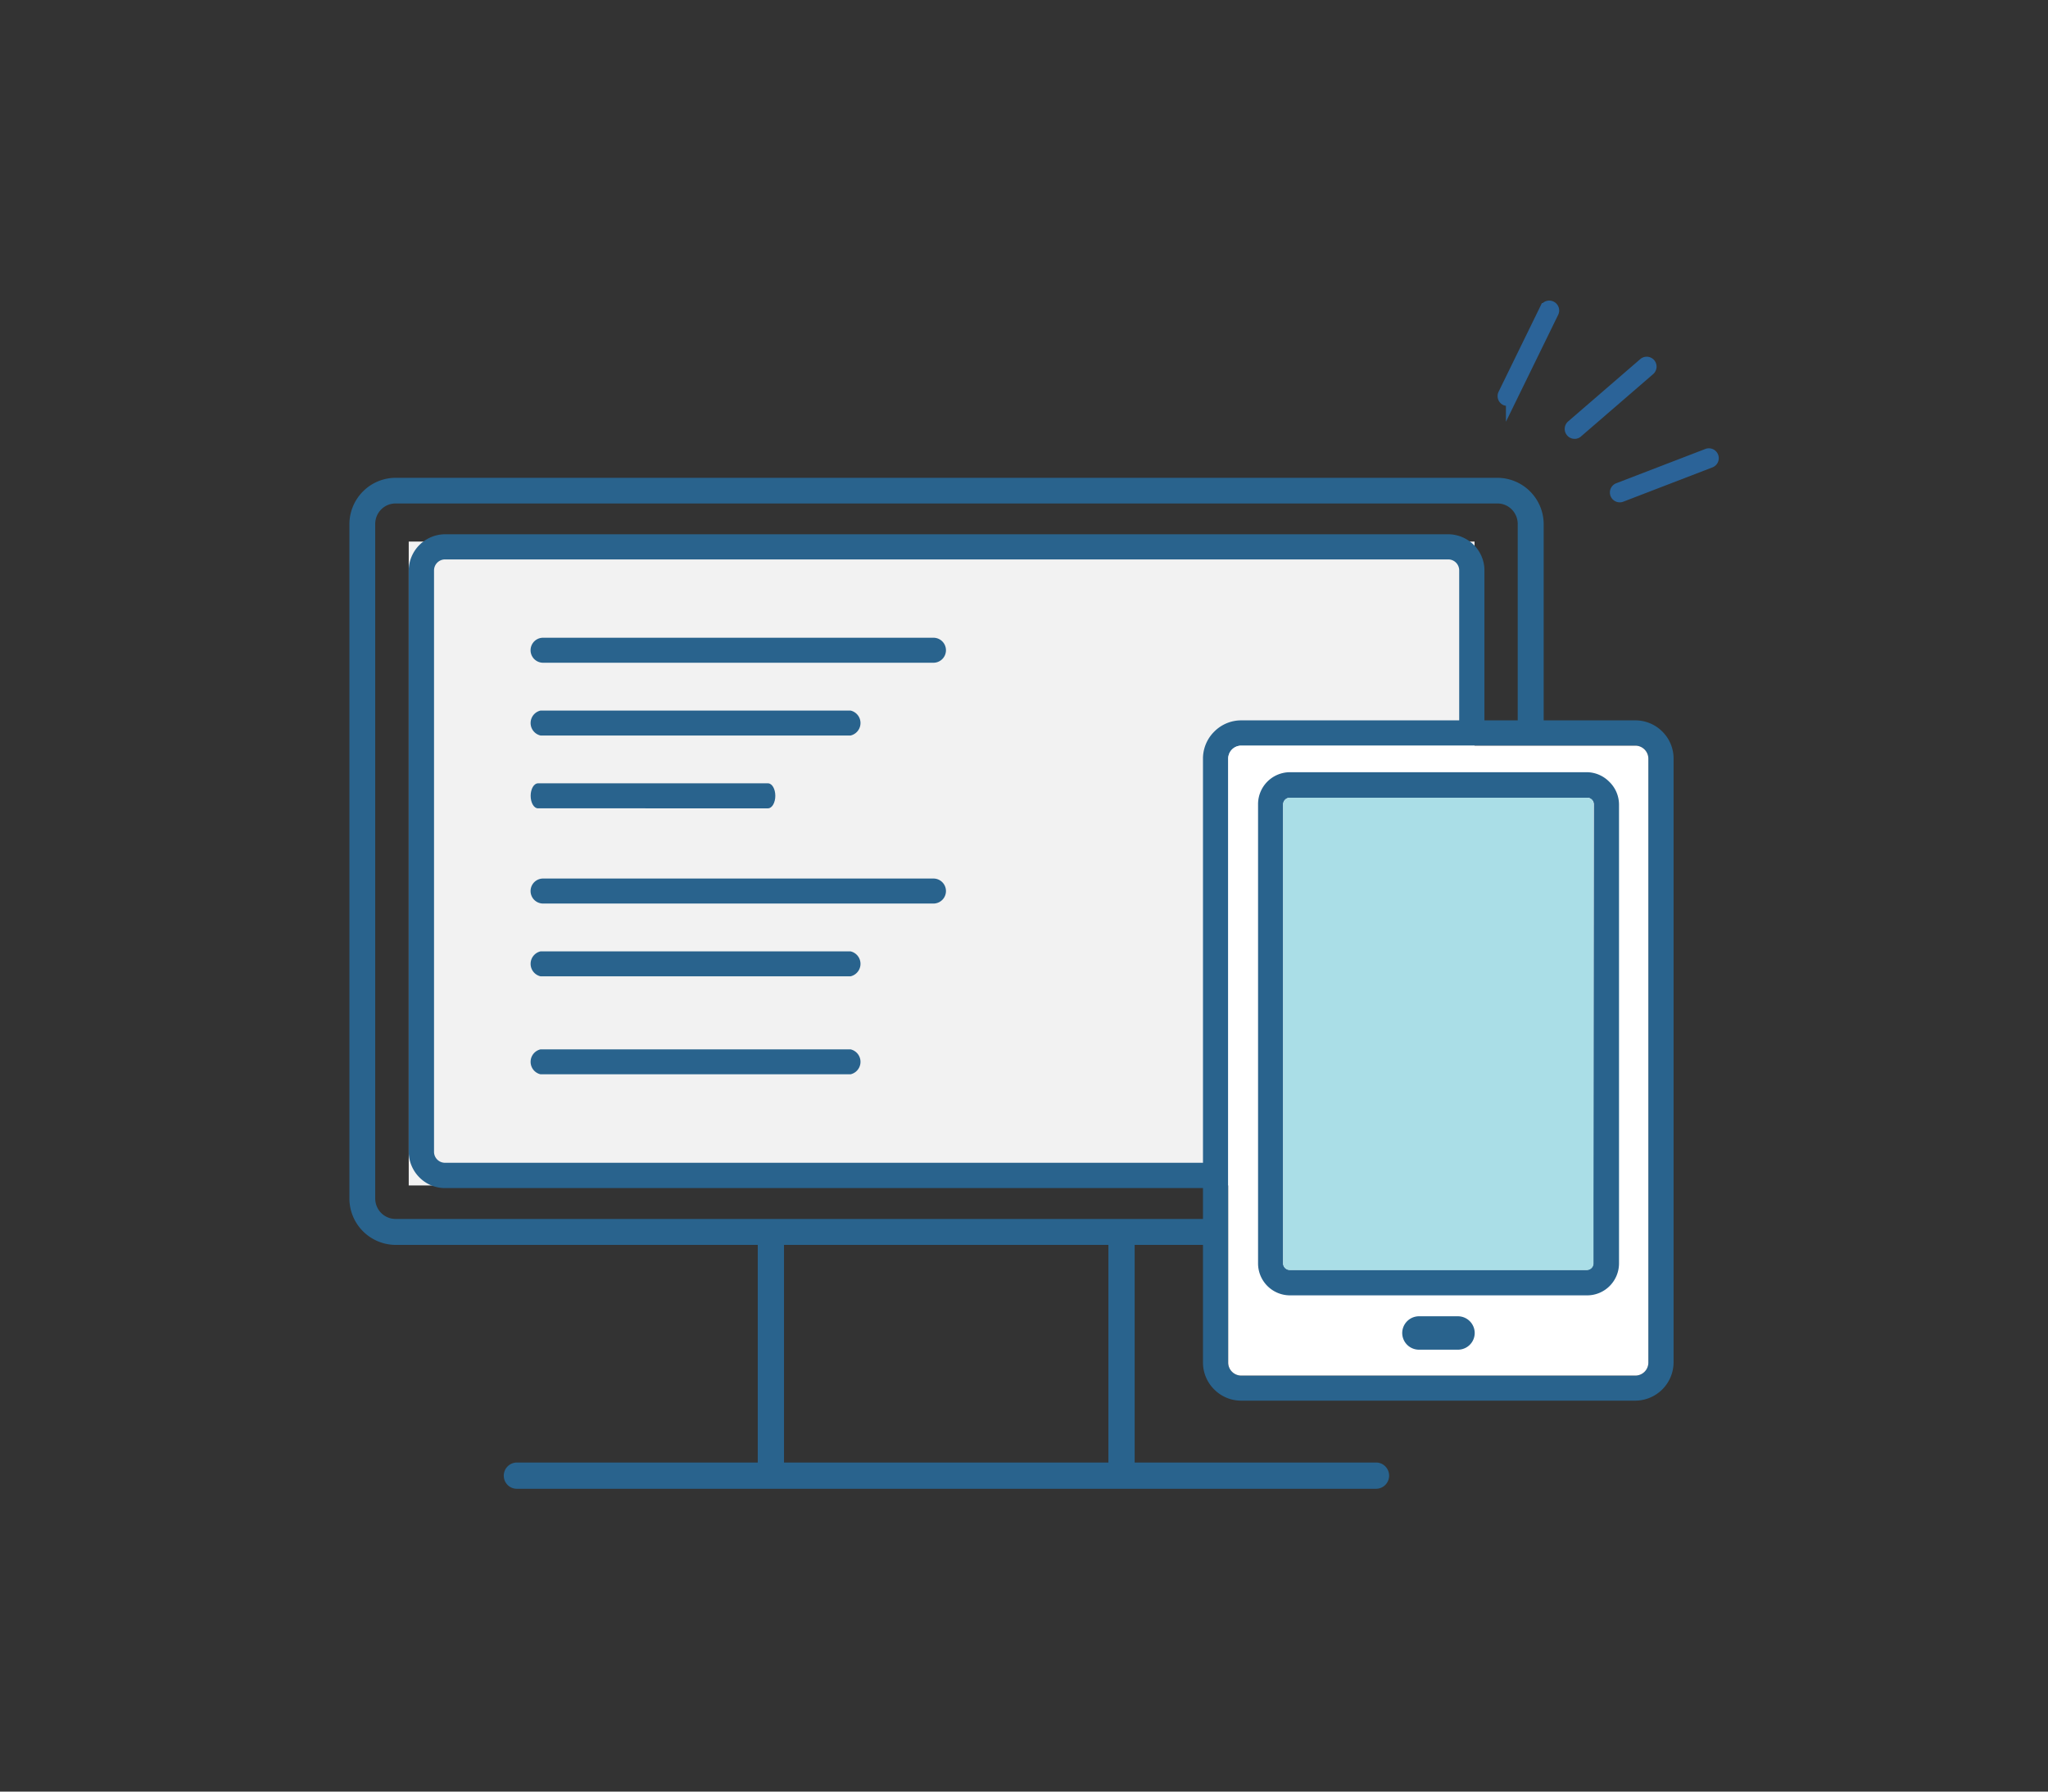
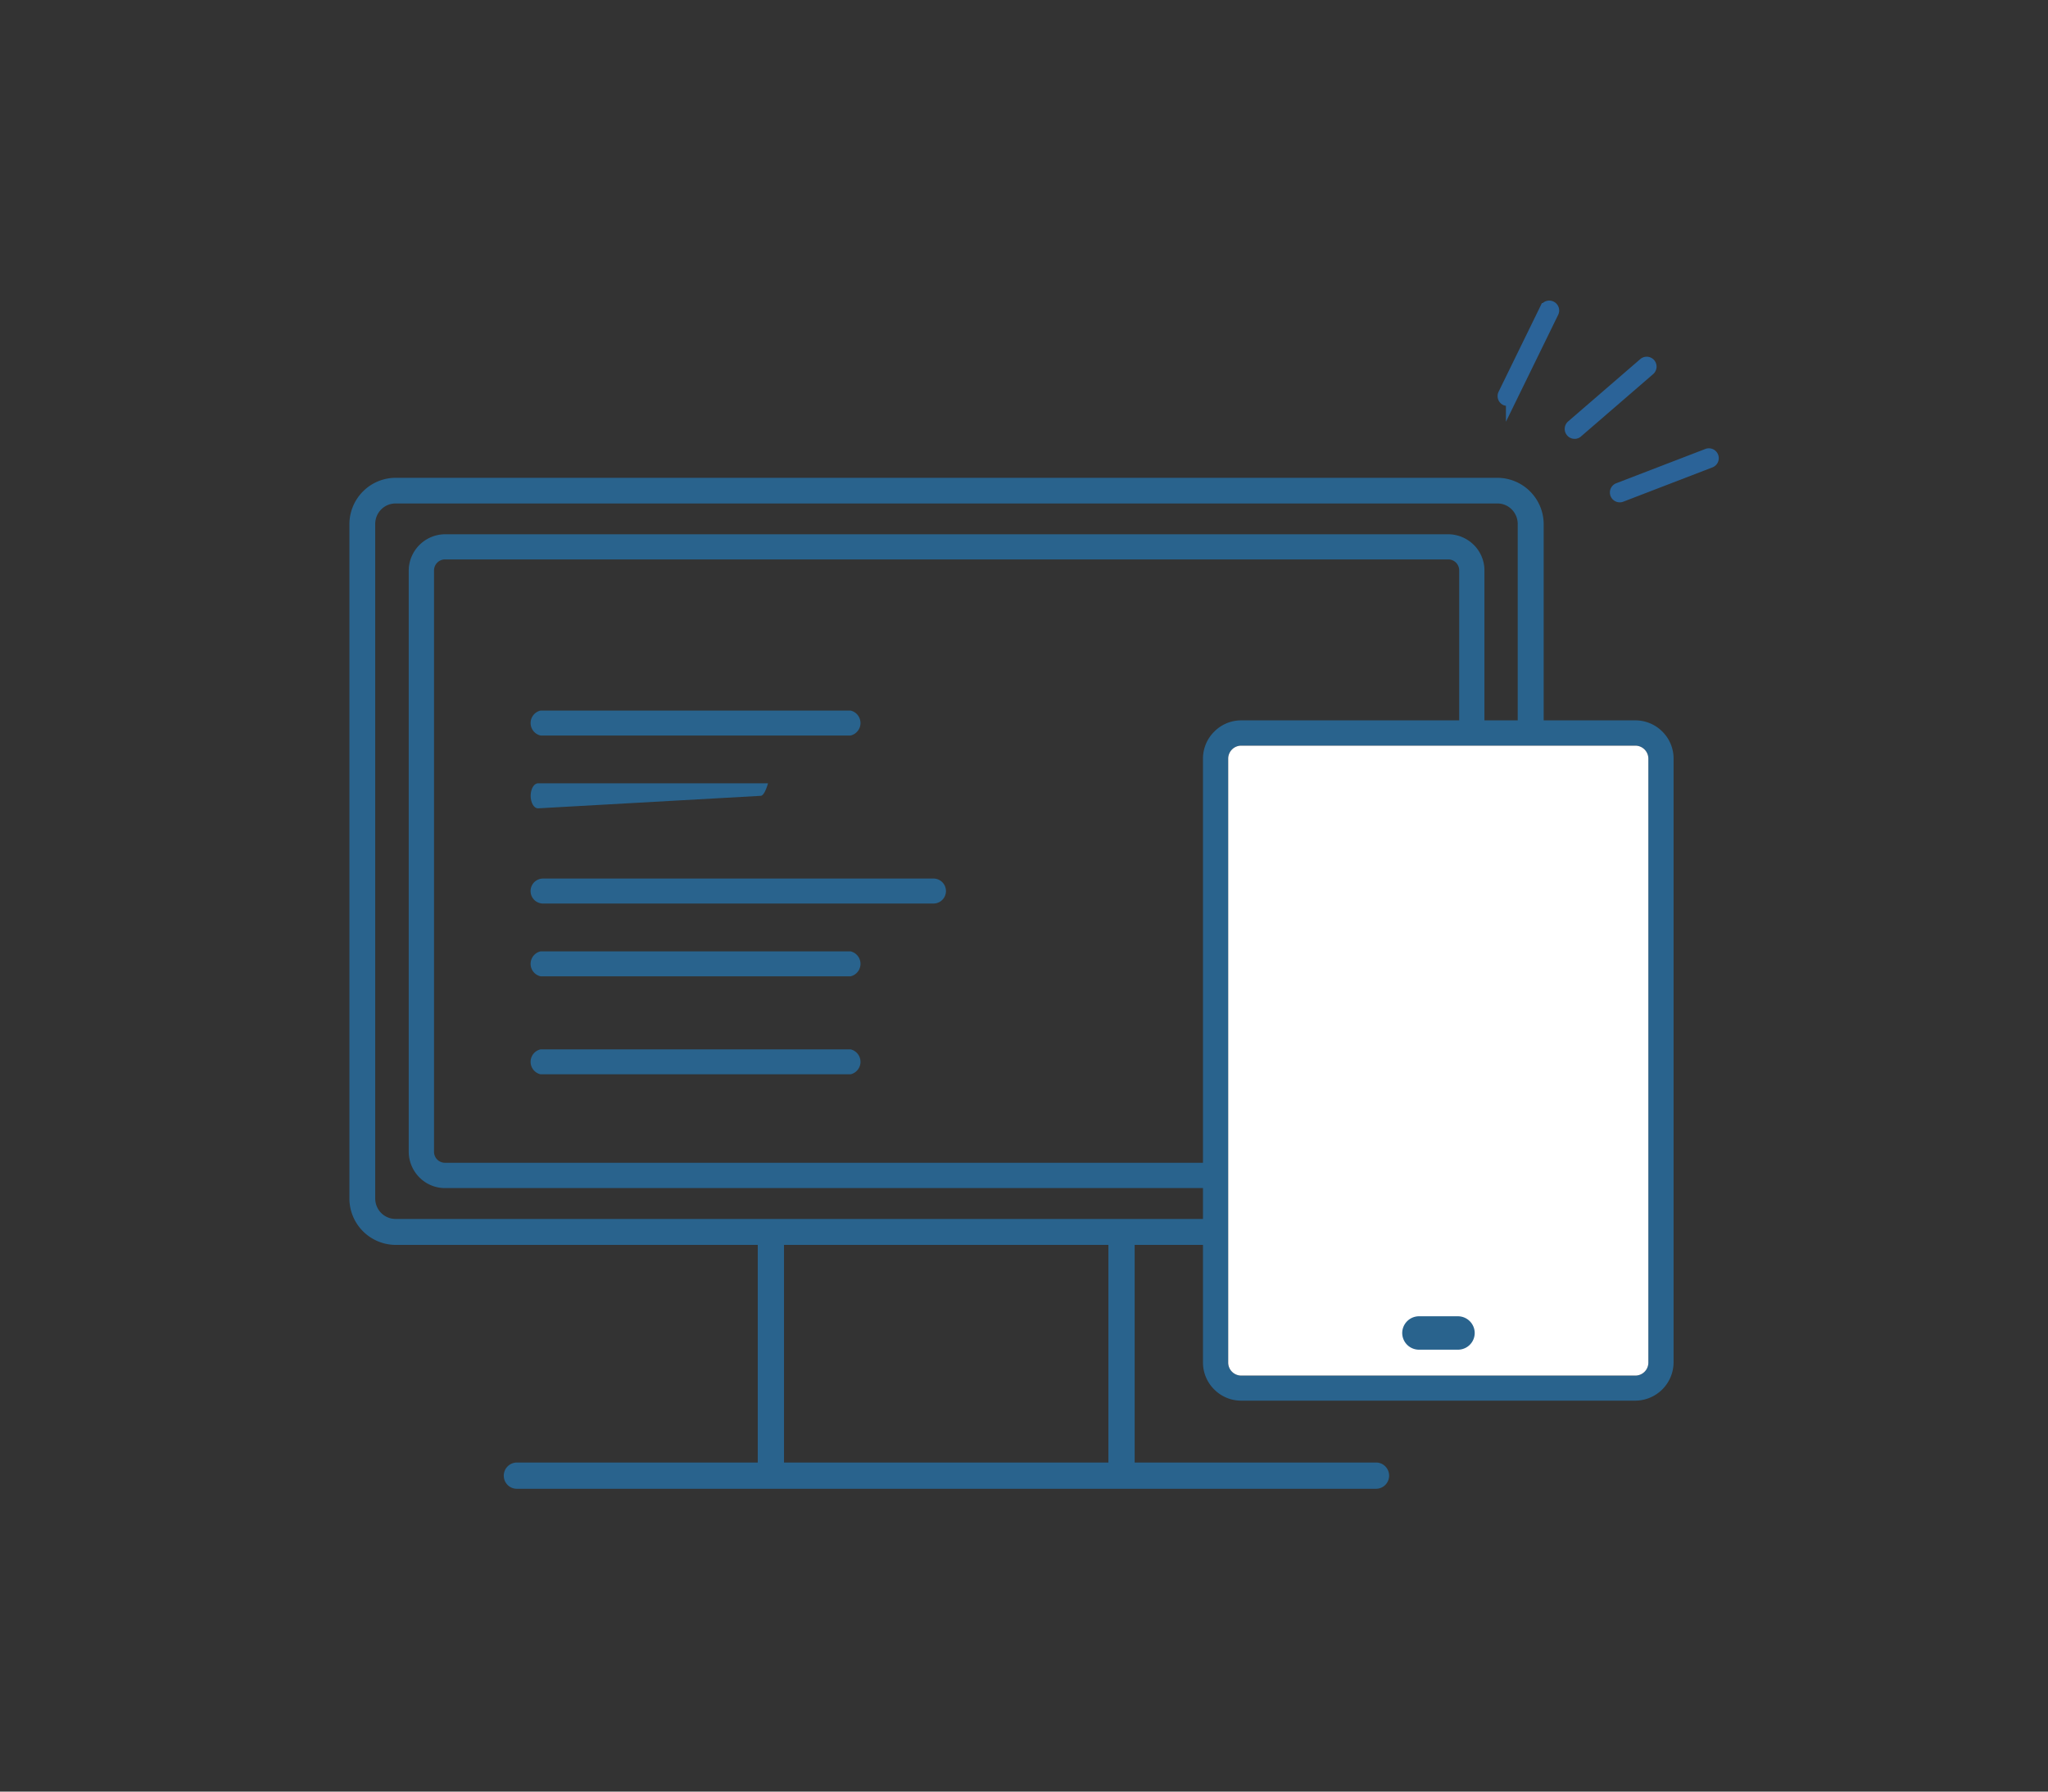
<svg xmlns="http://www.w3.org/2000/svg" id="Layer_14" data-name="Layer 14" viewBox="0 0 280 245">
  <rect x="0" y="0" width="280" height="245" fill="#333333" stroke="none" />
  <defs>
    <style>.cls-1{fill:#f2f2f2;}.cls-2,.cls-5{fill:#29638d;}.cls-2,.cls-3,.cls-4{fill-rule:evenodd;}.cls-3{fill:#fff;}.cls-4{fill:#aadee7;}.cls-5{stroke:#2b6398;stroke-miterlimit:10;stroke-width:1.5px;}</style>
  </defs>
  <title>בדיקות פתרונות_V02</title>
-   <rect class="cls-1" x="55.88" y="74.06" width="145.72" height="88.05" />
-   <path class="cls-2" d="M74.25,90.63a1.71,1.71,0,0,1,0-3.42h53.37a1.71,1.71,0,1,1,0,3.42Z" />
  <path class="cls-2" d="M74.25,123.56a1.71,1.71,0,0,1,0-3.42h53.37a1.71,1.71,0,1,1,0,3.42Z" />
  <path class="cls-2" d="M73.9,100.58a1.75,1.75,0,0,1,0-3.41h42.39a1.75,1.75,0,0,1,0,3.41Z" />
  <path class="cls-2" d="M73.9,133.51a1.75,1.75,0,0,1,0-3.41h42.39a1.75,1.75,0,0,1,0,3.41Z" />
  <path class="cls-2" d="M73.9,146.91a1.75,1.75,0,0,1,0-3.41h42.39a1.75,1.75,0,0,1,0,3.41Z" />
-   <path class="cls-2" d="M73.55,110.54c-.55,0-1-.77-1-1.71s.45-1.71,1-1.71H105c.56,0,1,.77,1,1.71s-.45,1.71-1,1.71Z" />
+   <path class="cls-2" d="M73.55,110.54c-.55,0-1-.77-1-1.71s.45-1.71,1-1.71H105s-.45,1.71-1,1.71Z" />
  <path class="cls-2" d="M227.28,100.05a5.2,5.2,0,0,0-3.69-1.54h-53.9a5.18,5.18,0,0,0-3.68,1.54h0a5.18,5.18,0,0,0-1.54,3.69v82.6A5.18,5.18,0,0,0,166,190h0a5.18,5.18,0,0,0,3.68,1.54h53.9a5.26,5.26,0,0,0,5.23-5.23v-82.6A5.18,5.18,0,0,0,227.28,100.05Zm-1.92,86.29a1.76,1.76,0,0,1-.52,1.25,1.78,1.78,0,0,1-1.25.52h-53.9a1.78,1.78,0,0,1-1.77-1.77v-82.6a1.78,1.78,0,0,1,.52-1.25,1.76,1.76,0,0,1,1.25-.52h53.9a1.78,1.78,0,0,1,1.77,1.77Z" />
  <path class="cls-3" d="M225.36,103.74v82.6a1.76,1.76,0,0,1-.52,1.25,1.78,1.78,0,0,1-1.25.52h-53.9a1.78,1.78,0,0,1-1.77-1.77v-82.6a1.78,1.78,0,0,1,.52-1.25,1.76,1.76,0,0,1,1.25-.52h53.9a1.78,1.78,0,0,1,1.77,1.77Z" />
-   <path class="cls-2" d="M220,106.89h0A4.35,4.35,0,0,0,217,105.6H176.34A4.37,4.37,0,0,0,172,110v62.78a4.37,4.37,0,0,0,4.36,4.36H217a4.34,4.34,0,0,0,3.07-1.28h0a4.38,4.38,0,0,0,1.28-3.08V110A4.35,4.35,0,0,0,220,106.89Zm-2.17,65.86a.88.88,0,0,1-.27.64h0a.91.91,0,0,1-.64.26H176.34a.91.91,0,0,1-.64-.26h0a.89.89,0,0,1-.27-.64V110a.92.92,0,0,1,.91-.91H217a.89.89,0,0,1,.64.27.86.86,0,0,1,.27.64Z" />
-   <path class="cls-4" d="M217.86,110v62.78a.88.88,0,0,1-.27.64h0a.91.91,0,0,1-.64.26H176.34a.91.91,0,0,1-.64-.26h0a.89.89,0,0,1-.27-.64V110a.92.92,0,0,1,.91-.91H217a.89.89,0,0,1,.64.27A.86.86,0,0,1,217.86,110Z" />
  <path class="cls-2" d="M194,180h5.33a2.3,2.3,0,0,1,2.29,2.29h0a2.29,2.29,0,0,1-2.29,2.28H194a2.29,2.29,0,0,1-2.29-2.28h0A2.3,2.3,0,0,1,194,180Z" />
  <path class="cls-2" d="M60.84,73.06H198a5,5,0,0,1,3.5,1.46h0a4.9,4.9,0,0,1,1.45,3.5v22.62a4.59,4.59,0,0,0-3.45.55V78a1.5,1.5,0,0,0-1.5-1.5H60.84a1.51,1.51,0,0,0-1.5,1.5v79.51a1.5,1.5,0,0,0,1.5,1.5h106.7a4.7,4.7,0,0,0,.13,3.46H60.84a4.91,4.91,0,0,1-3.5-1.46h0a5,5,0,0,1-1.46-3.5V78A5,5,0,0,1,60.84,73.06Z" />
  <path class="cls-2" d="M103.6,169l3.59.06V200h44.35V167.75l3.59.87V200h33a1.76,1.76,0,0,1,1.27.53h0a1.8,1.8,0,0,1,0,2.53h0a1.78,1.78,0,0,1-1.27.53H70.66a1.76,1.76,0,0,1-1.27-.53h0A1.8,1.8,0,0,1,70.66,200H103.6Z" />
  <path class="cls-2" d="M54.11,65.34H204.72a6.35,6.35,0,0,1,6.33,6.33v29.78a4.6,4.6,0,0,0-3.55.07V71.67a2.82,2.82,0,0,0-.81-2h0a2.74,2.74,0,0,0-2-.82H54.11a2.77,2.77,0,0,0-2,.82h0a2.82,2.82,0,0,0-.81,2v92.2a2.82,2.82,0,0,0,.81,2h0a2.77,2.77,0,0,0,2,.82H167.44a4.65,4.65,0,0,0,.06,3.55H54.11a6.35,6.35,0,0,1-6.34-6.33V71.67a6.35,6.35,0,0,1,1.86-4.47h0A6.31,6.31,0,0,1,54.11,65.34Z" />
  <path class="cls-5" d="M233.84,63.22,221.68,67.9a.6.6,0,1,1-.43-1.12l12.16-4.68a.6.6,0,1,1,.43,1.12Z" />
  <path class="cls-5" d="M206.32,54.71a.62.62,0,0,1-.48,0,.61.61,0,0,1-.28-.81l5.72-11.71a.59.59,0,0,1,.8-.27.6.6,0,0,1,.28.8l-5.72,11.71A.59.59,0,0,1,206.32,54.71Z" />
  <path class="cls-5" d="M215.5,59.22a.6.6,0,0,1-.68-.17.61.61,0,0,1,.06-.85l9.86-8.52a.6.6,0,0,1,.85.06.61.61,0,0,1-.06.85l-9.86,8.52A.45.45,0,0,1,215.5,59.22Z" />
</svg>